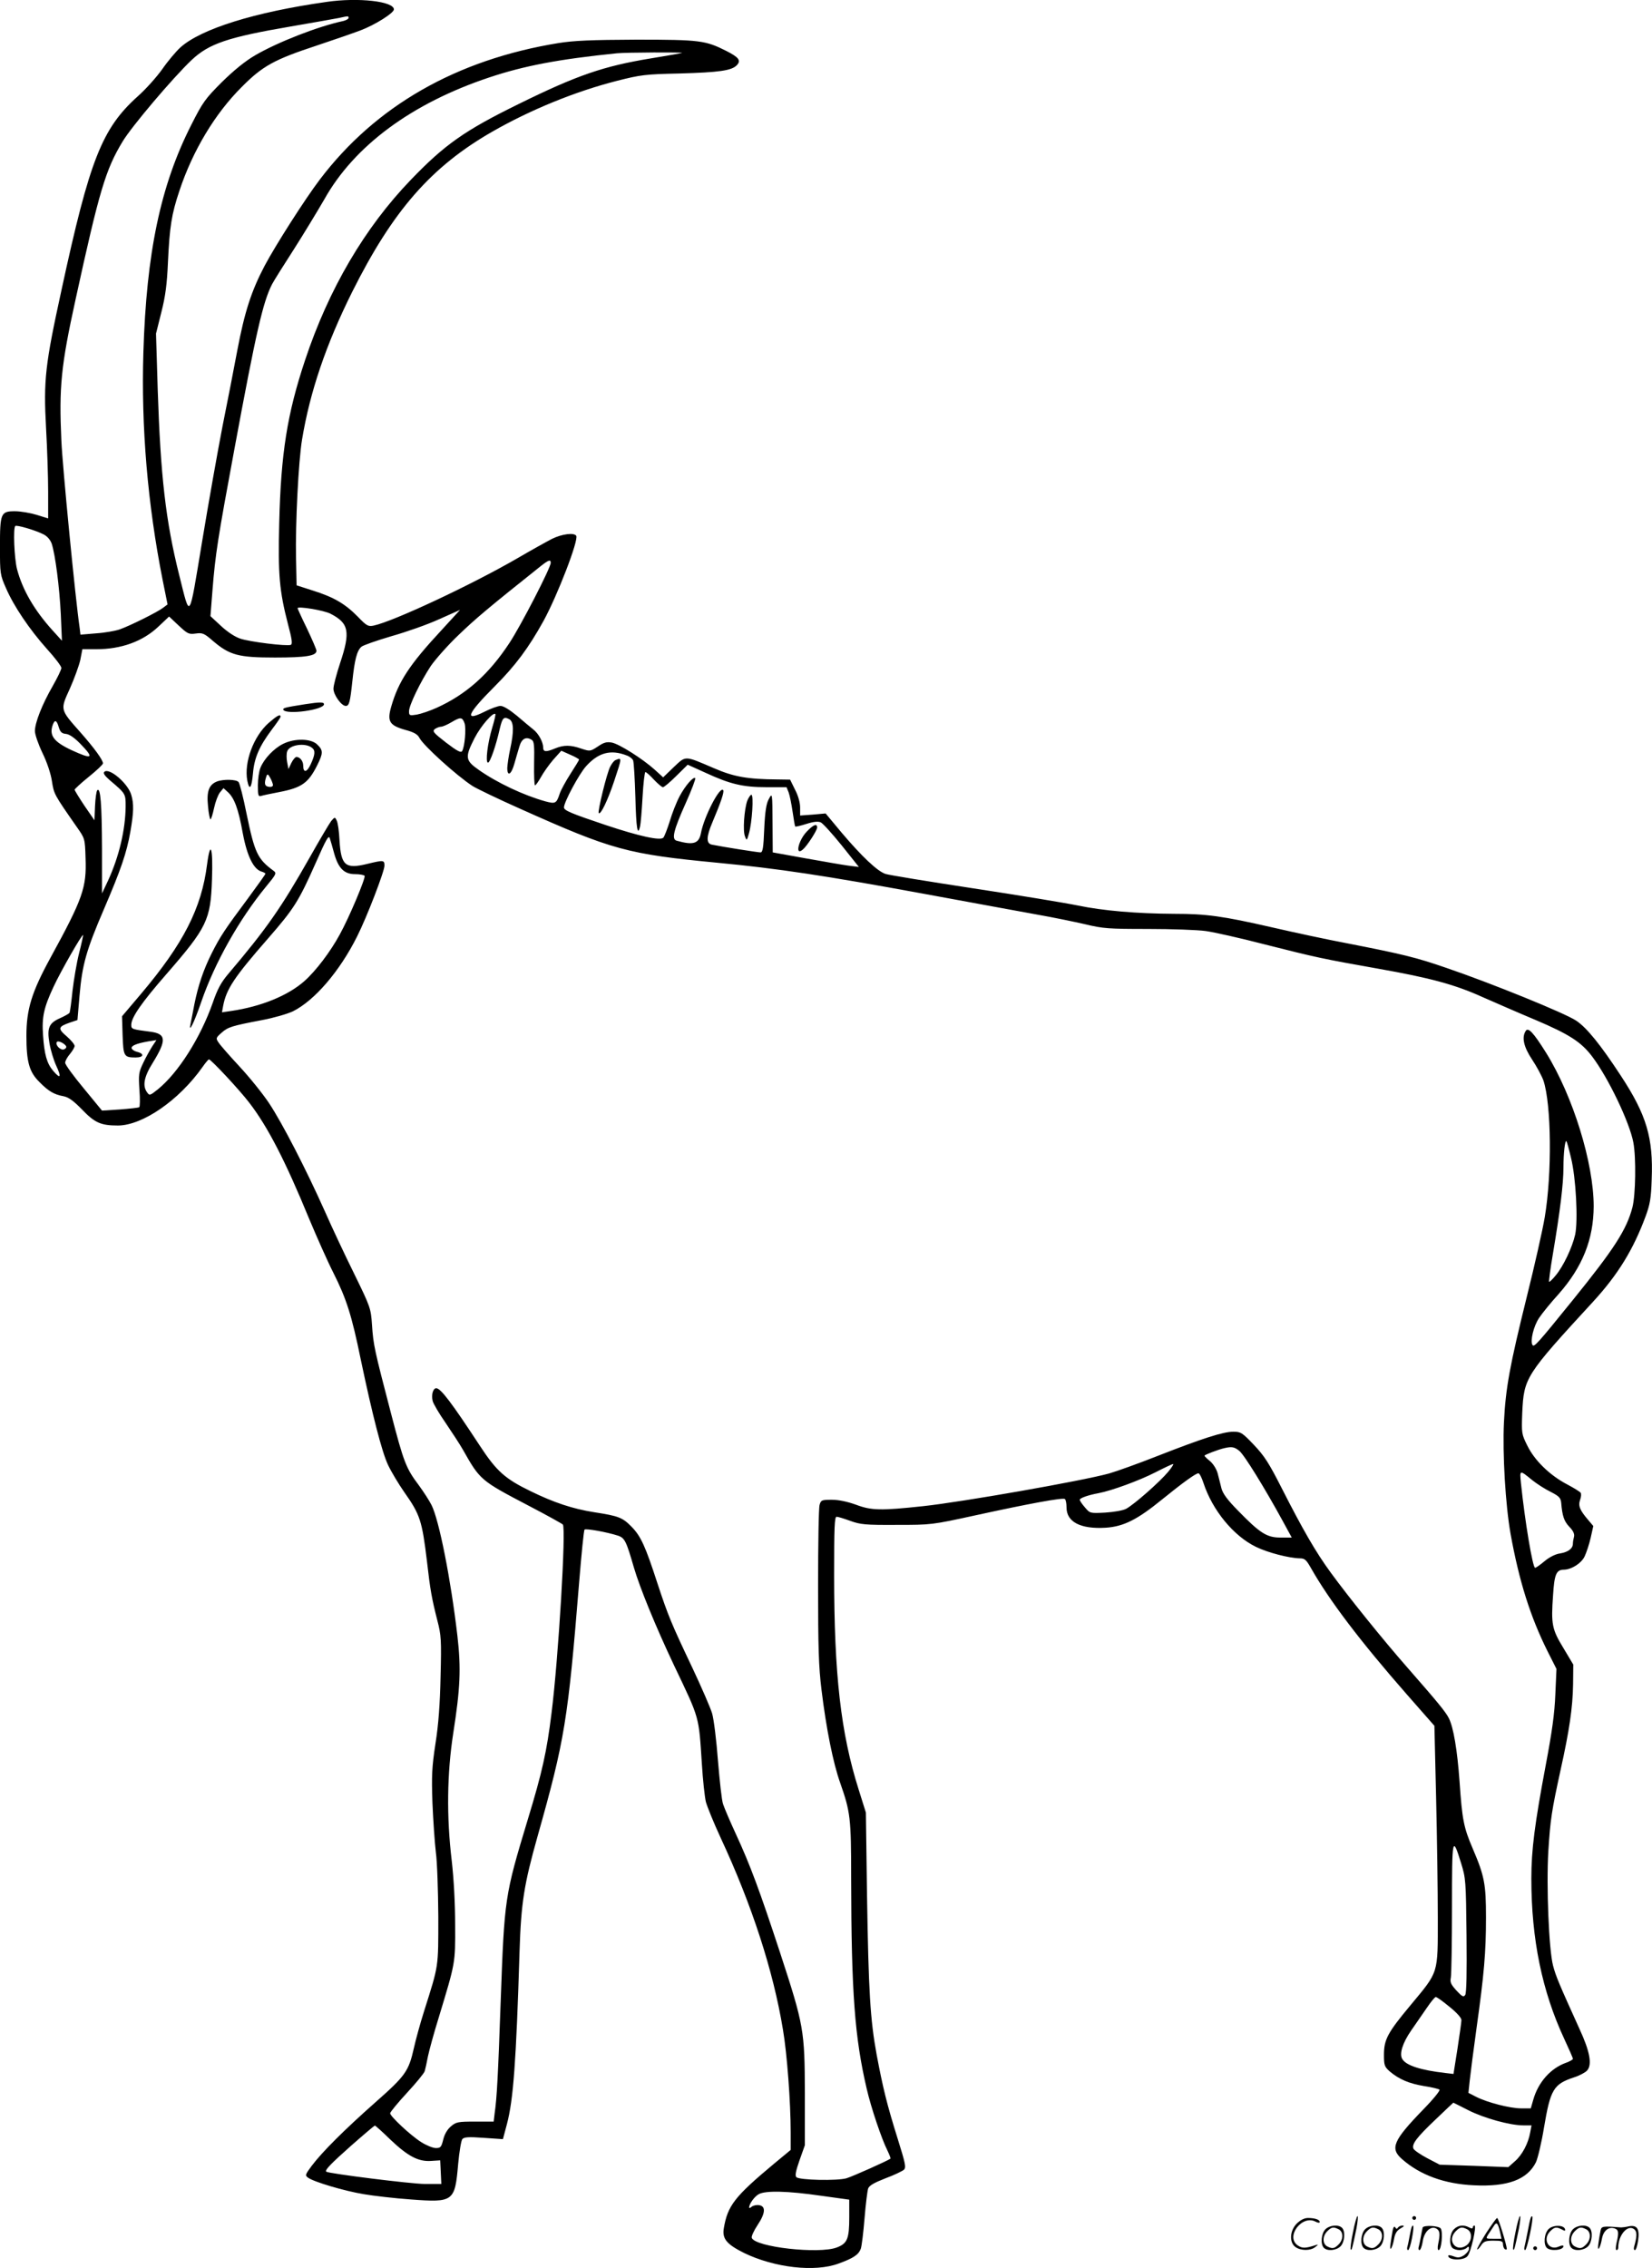
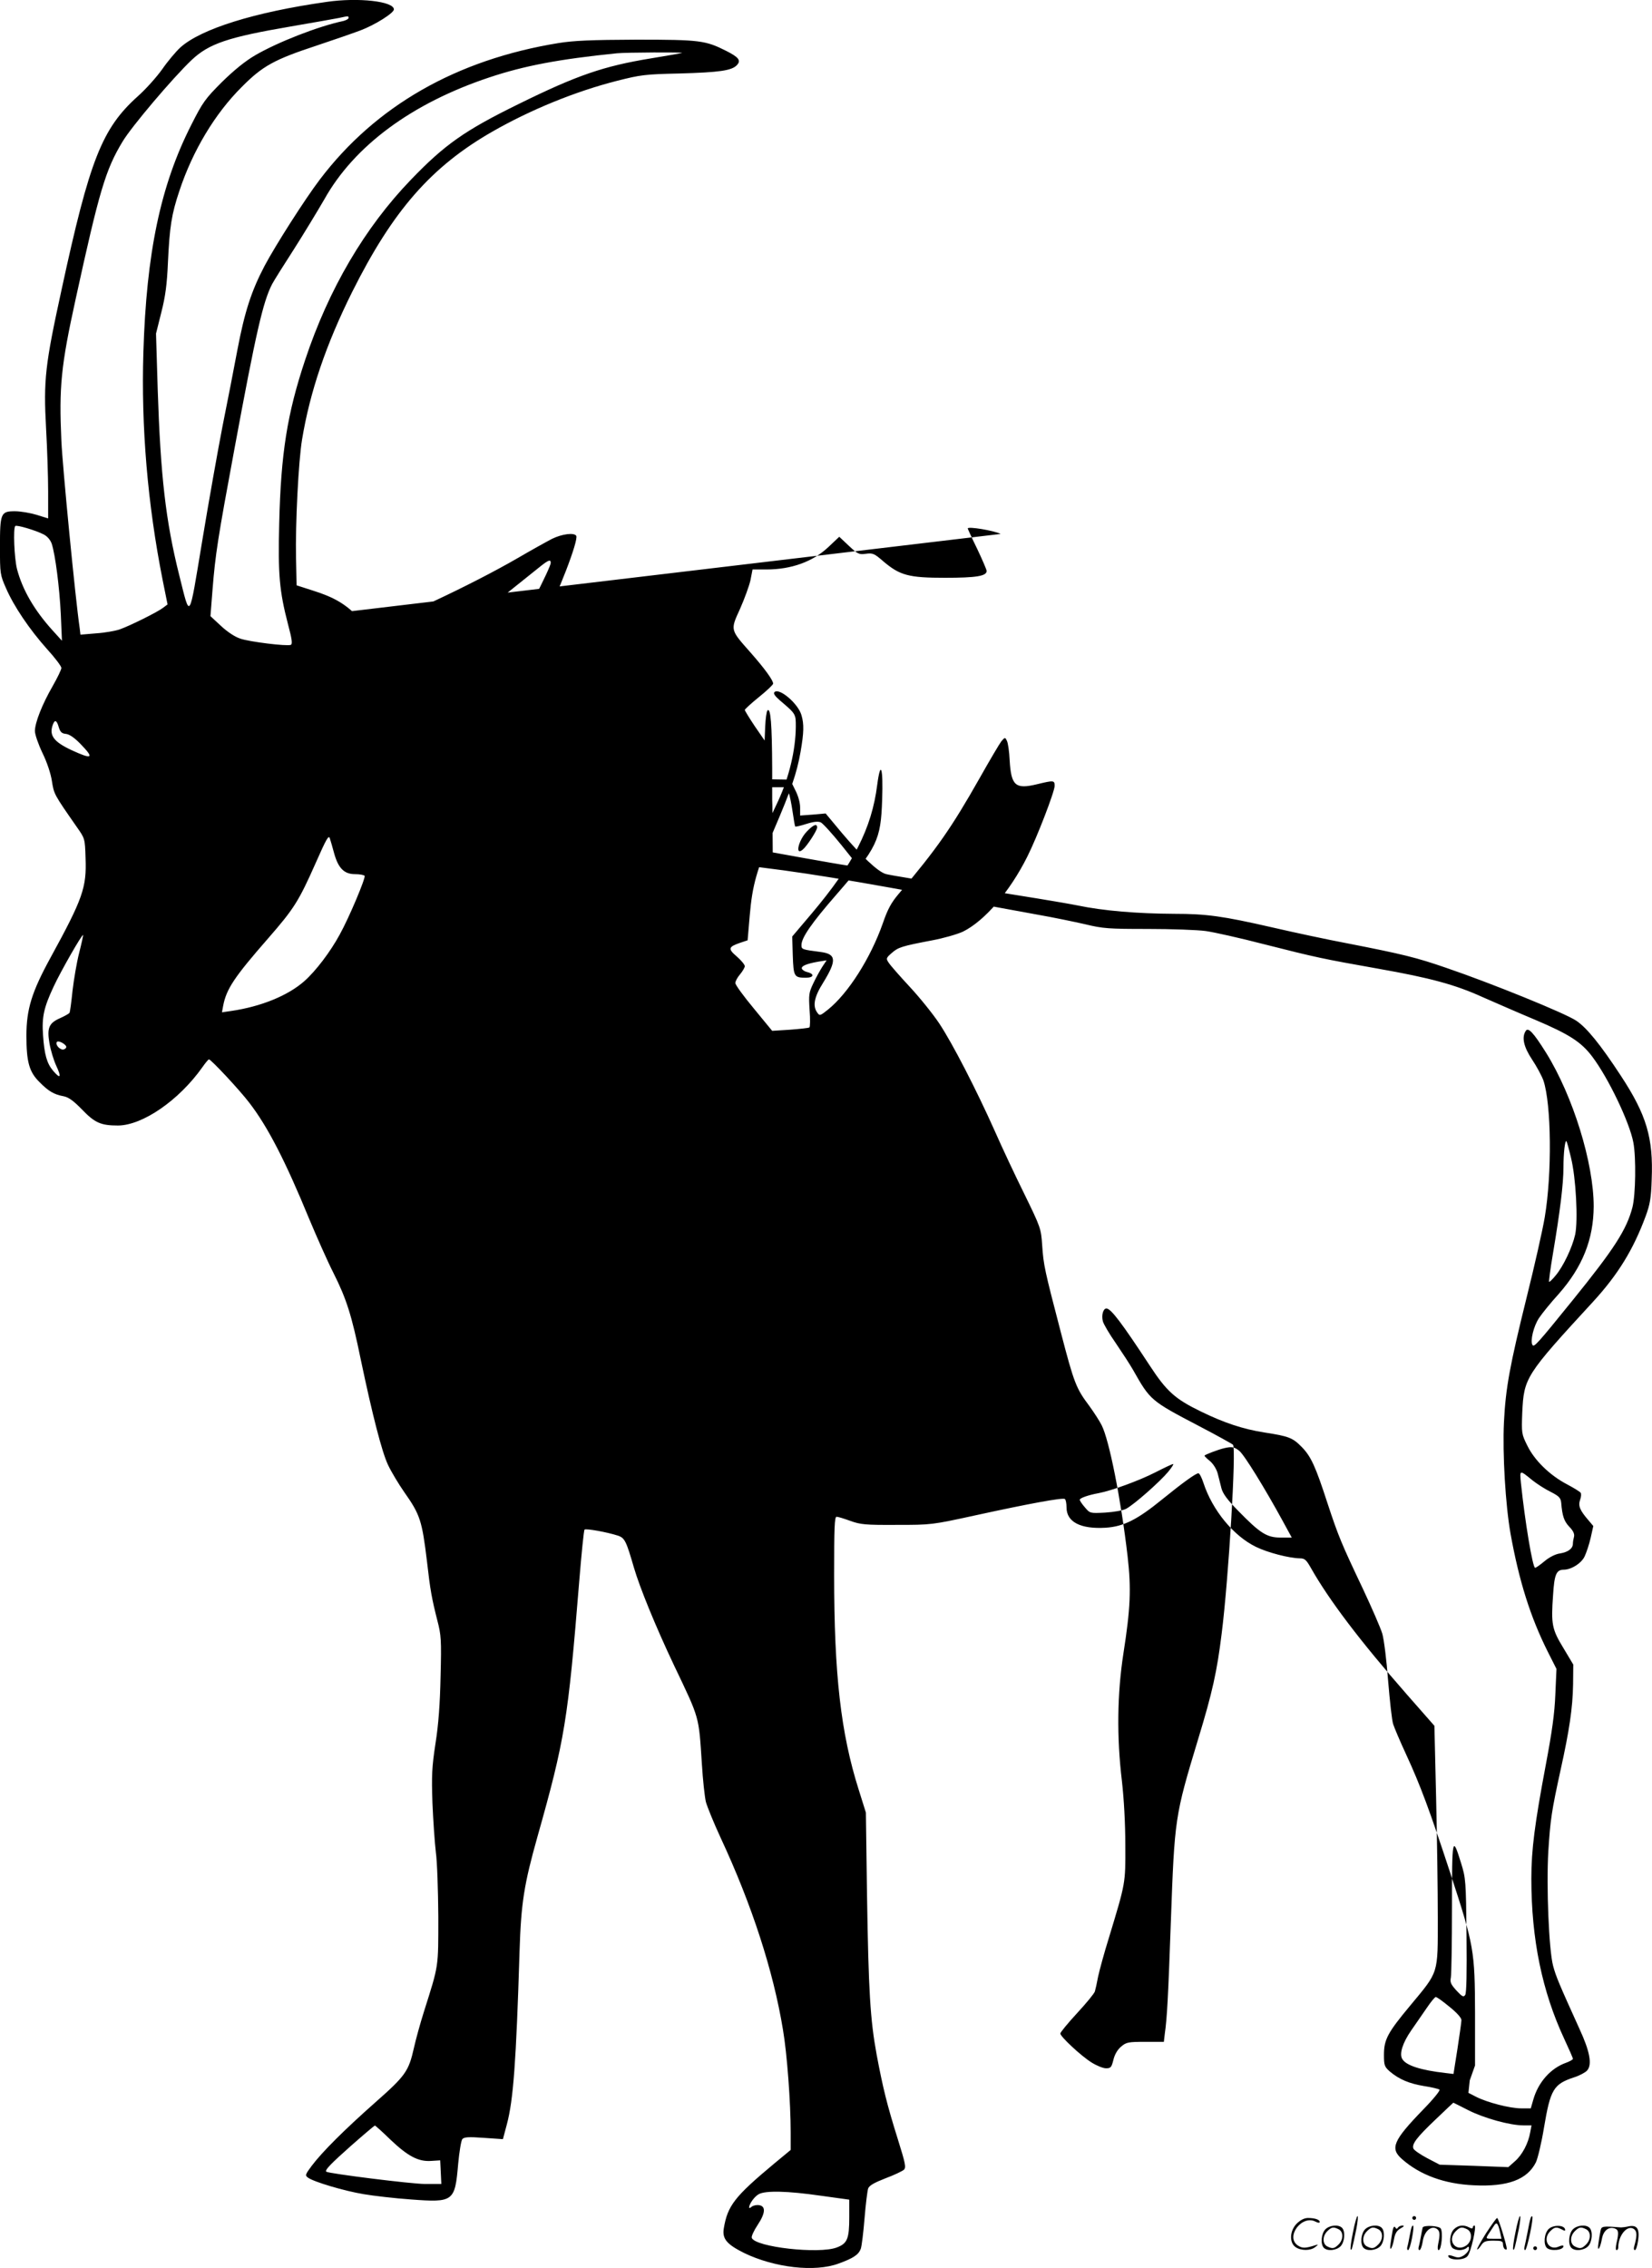
<svg xmlns="http://www.w3.org/2000/svg" version="1.0" viewBox="0 0 874.345 1199.969" preserveAspectRatio="xMidYMid meet">
  <g transform="translate(-0.518,1200.49) scale(0.1,-0.1)" fill="#000000" stroke="none">
-     <path d="M1735 11995 c-382 -54 -666 -143 -775 -241 -24 -22 -67 -73 -96 -115 -30 -42 -88 -107 -130 -144 -189 -170 -254 -334 -403 -1023 -87 -398 -96 -477 -82 -733 6 -107 11 -258 11 -335 l0 -142 -61 19 c-33 10 -85 19 -115 19 -75 0 -79 -10 -79 -190 0 -140 1 -147 32 -217 41 -95 124 -218 217 -322 42 -46 76 -91 76 -100 0 -9 -21 -52 -46 -96 -56 -97 -94 -194 -94 -238 0 -18 18 -70 40 -116 24 -49 44 -109 50 -149 11 -69 10 -68 132 -243 42 -60 43 -60 46 -164 6 -156 -14 -214 -186 -528 -99 -181 -127 -272 -127 -412 0 -139 15 -192 69 -245 47 -48 77 -66 127 -75 27 -5 53 -24 98 -70 68 -71 100 -85 191 -85 130 1 322 133 446 308 16 23 32 42 35 42 11 0 164 -164 214 -230 97 -126 190 -306 317 -615 39 -93 96 -222 128 -285 69 -137 97 -225 145 -460 61 -290 111 -486 144 -556 17 -36 56 -101 86 -144 84 -119 94 -151 120 -366 17 -151 26 -199 55 -313 20 -77 22 -102 17 -295 -3 -146 -11 -256 -27 -356 -19 -125 -21 -169 -16 -315 4 -93 12 -210 18 -260 7 -49 12 -202 13 -340 0 -274 3 -253 -75 -500 -21 -66 -45 -154 -54 -195 -28 -124 -44 -147 -205 -289 -164 -145 -281 -262 -336 -335 -35 -47 -36 -51 -19 -63 30 -22 191 -70 294 -87 52 -9 165 -22 250 -28 226 -17 233 -11 250 187 6 65 16 125 22 132 9 11 32 13 113 7 l102 -7 21 79 c34 128 49 327 67 914 8 257 24 356 95 608 145 514 161 613 221 1352 12 146 24 268 28 272 6 7 119 -13 177 -32 36 -12 44 -30 84 -168 31 -106 114 -310 213 -519 137 -287 130 -264 147 -521 5 -84 15 -174 21 -200 7 -26 42 -112 79 -192 164 -352 278 -702 329 -1013 22 -128 41 -387 41 -544 l0 -93 -87 -72 c-210 -175 -247 -223 -267 -343 -9 -55 15 -84 107 -130 161 -78 375 -103 501 -56 77 28 105 46 117 78 5 14 14 87 20 162 6 74 15 145 19 157 6 16 33 31 92 54 46 17 89 38 97 45 13 12 8 34 -32 162 -58 185 -79 272 -112 447 -34 186 -43 334 -51 846 l-6 435 -38 121 c-95 300 -130 610 -130 1136 0 251 2 308 13 308 8 0 40 -10 73 -22 53 -19 78 -22 244 -21 185 0 186 0 420 51 284 62 459 94 471 86 5 -3 9 -23 9 -45 0 -77 75 -115 207 -107 95 6 168 43 298 149 111 90 179 139 193 139 6 0 18 -24 27 -52 47 -143 158 -279 277 -337 63 -31 176 -60 233 -61 26 0 34 -8 59 -52 95 -168 259 -385 508 -669 l145 -165 9 -380 c5 -208 9 -494 9 -634 0 -304 6 -283 -145 -465 -121 -145 -140 -181 -140 -262 0 -56 3 -63 31 -88 50 -42 103 -64 181 -77 40 -6 77 -15 82 -19 5 -4 -34 -52 -87 -106 -158 -163 -176 -205 -112 -261 96 -85 226 -132 380 -139 180 -9 283 30 329 121 10 21 30 104 43 184 34 202 50 230 159 266 29 9 60 26 69 36 28 31 15 101 -40 220 -107 236 -125 278 -140 335 -22 84 -36 418 -25 606 11 170 17 210 65 430 46 208 64 327 66 453 l1 104 -52 87 c-61 100 -66 126 -55 280 7 111 17 135 58 135 40 1 92 34 109 70 9 19 24 63 32 98 l14 63 -27 32 c-44 51 -54 75 -43 106 6 16 7 33 3 38 -3 5 -35 25 -71 44 -92 48 -173 127 -211 205 -31 62 -31 66 -27 176 9 184 16 196 376 587 131 143 212 275 277 451 23 62 29 96 32 195 9 219 -27 341 -163 548 -108 165 -181 255 -237 292 -58 39 -449 198 -687 279 -159 55 -228 72 -530 131 -96 18 -274 56 -395 84 -258 59 -345 71 -515 71 -197 1 -375 16 -510 44 -69 14 -318 55 -555 91 -236 36 -445 70 -463 76 -43 14 -126 93 -232 218 l-85 102 -67 -6 -68 -5 0 42 c0 26 -10 63 -27 95 l-26 53 -66 1 c-159 1 -232 14 -336 59 -159 68 -148 68 -214 6 l-56 -54 -45 41 c-66 59 -187 135 -226 143 -28 5 -43 1 -75 -21 -40 -26 -41 -26 -87 -11 -57 20 -93 20 -139 1 -48 -20 -63 -19 -63 5 0 29 -25 75 -53 96 -14 11 -52 43 -86 72 -39 32 -71 52 -87 52 -13 0 -52 -14 -85 -31 -110 -55 -91 -11 55 135 109 109 179 203 258 346 73 133 187 428 173 450 -11 18 -75 10 -128 -16 -29 -15 -110 -60 -182 -102 -247 -143 -658 -335 -762 -357 -29 -6 -37 -2 -85 48 -66 67 -125 102 -236 137 l-87 28 -3 144 c-4 179 13 515 32 628 42 253 127 503 265 780 215 430 418 663 743 849 201 115 438 212 658 268 126 32 149 35 330 39 212 6 279 15 306 45 22 24 9 41 -56 74 -111 56 -140 60 -475 60 -242 -1 -333 -5 -414 -18 -541 -88 -968 -333 -1263 -722 -79 -104 -234 -347 -292 -456 -70 -133 -106 -243 -145 -449 -17 -91 -52 -271 -78 -400 -25 -129 -74 -404 -108 -610 -71 -427 -62 -414 -121 -179 -72 287 -99 526 -114 981 l-9 298 28 112 c22 86 30 149 35 263 9 191 19 256 61 381 70 211 188 408 330 549 110 111 172 145 397 219 90 30 194 66 231 80 77 29 177 92 177 111 0 43 -188 64 -355 40z m115 -85 c0 -5 -12 -12 -27 -16 -133 -28 -348 -112 -468 -182 -53 -31 -113 -80 -176 -142 -87 -87 -101 -106 -161 -225 -163 -320 -238 -677 -254 -1205 -12 -393 22 -801 102 -1204 l26 -129 -24 -18 c-30 -23 -175 -95 -229 -114 -23 -8 -79 -18 -125 -21 l-83 -7 -4 34 c-23 156 -91 856 -97 992 -13 285 -2 396 75 747 126 577 159 687 249 836 48 80 266 337 365 431 92 87 192 121 526 178 121 21 236 41 255 45 50 11 50 11 50 0z m1765 -185 c-5 -2 -80 -15 -165 -29 -250 -41 -391 -89 -703 -243 -283 -139 -388 -213 -567 -399 -244 -253 -435 -578 -560 -954 -95 -285 -128 -494 -137 -862 -7 -273 1 -360 46 -534 22 -82 25 -107 15 -111 -22 -8 -217 16 -267 33 -30 10 -70 37 -103 68 l-55 51 11 140 c15 188 28 271 116 745 115 621 151 777 199 871 10 19 62 102 115 184 53 83 125 202 161 264 159 285 465 510 873 646 185 62 370 97 676 128 48 5 357 6 345 2z m-3378 -2548 c19 -10 35 -29 42 -49 19 -59 41 -230 48 -373 l6 -140 -49 54 c-97 107 -160 215 -189 326 -14 56 -21 215 -9 227 7 7 109 -23 151 -45z m2683 -150 c0 -26 -158 -332 -218 -423 -109 -166 -229 -273 -386 -344 -35 -16 -83 -32 -105 -36 -38 -6 -41 -5 -41 18 0 31 60 155 115 239 25 36 91 111 148 165 88 85 162 147 432 362 44 35 55 38 55 19z m-1166 -269 c98 -50 107 -95 51 -262 -19 -58 -35 -118 -35 -135 0 -32 42 -91 65 -91 18 0 23 18 35 130 12 114 24 162 48 183 9 8 81 33 159 56 78 22 192 62 253 90 l110 49 -98 -107 c-170 -183 -228 -272 -266 -404 -23 -79 -10 -100 75 -124 45 -12 64 -23 74 -42 21 -41 196 -199 280 -254 22 -14 136 -69 253 -121 487 -218 566 -240 1047 -286 316 -30 568 -68 1090 -164 253 -47 525 -96 605 -111 80 -14 191 -37 248 -50 95 -23 124 -25 332 -25 126 0 264 -5 307 -11 43 -6 182 -37 309 -70 276 -70 309 -77 602 -129 278 -49 410 -85 555 -151 62 -27 187 -82 278 -120 179 -76 243 -117 301 -194 85 -112 198 -348 218 -455 15 -80 12 -277 -5 -343 -31 -118 -95 -218 -316 -491 -187 -231 -205 -251 -213 -237 -13 21 6 100 35 143 16 24 62 81 104 127 126 143 184 289 185 463 0 229 -109 583 -252 813 -67 107 -95 137 -108 115 -22 -34 -10 -85 34 -151 24 -36 51 -86 60 -111 42 -126 46 -492 7 -723 -11 -66 -54 -257 -96 -425 -89 -360 -111 -478 -120 -660 -8 -167 8 -438 35 -590 45 -250 105 -440 196 -622 l47 -93 -6 -135 c-4 -101 -17 -195 -51 -375 -58 -309 -76 -447 -76 -599 0 -321 57 -597 174 -848 25 -54 46 -101 46 -106 0 -4 -17 -14 -37 -21 -81 -29 -147 -103 -173 -196 l-13 -45 -51 0 c-59 0 -179 31 -238 61 l-41 21 7 66 c4 37 20 162 36 277 40 285 50 402 50 585 0 177 -8 219 -70 364 -48 112 -56 152 -70 356 -12 166 -32 286 -57 335 -17 33 -55 80 -218 266 -131 149 -316 379 -407 504 -80 109 -149 230 -258 444 -69 136 -93 173 -149 232 -61 64 -69 69 -108 69 -54 0 -163 -35 -398 -127 -104 -41 -221 -83 -260 -94 -141 -39 -779 -151 -985 -173 -224 -24 -273 -23 -355 8 -45 16 -91 26 -127 26 -54 0 -58 -2 -65 -27 -5 -16 -8 -208 -8 -428 0 -326 3 -428 18 -550 25 -206 62 -390 99 -493 54 -155 58 -183 58 -507 1 -605 19 -840 82 -1110 23 -101 80 -269 110 -328 10 -21 18 -41 16 -43 -10 -9 -197 -93 -233 -104 -49 -14 -249 -10 -265 6 -8 8 -3 33 17 90 l28 79 0 275 c-1 333 -5 358 -131 743 -108 329 -159 466 -233 626 -32 69 -63 142 -69 161 -7 19 -18 123 -27 230 -8 107 -22 220 -31 250 -9 30 -56 138 -104 240 -112 236 -128 274 -186 450 -63 194 -87 247 -136 297 -48 49 -68 57 -198 77 -114 18 -213 51 -336 111 -136 66 -181 106 -270 242 -147 224 -206 303 -230 303 -17 0 -27 -35 -19 -67 3 -14 34 -67 69 -117 34 -50 75 -113 91 -141 91 -161 93 -163 349 -297 94 -49 175 -94 180 -99 18 -17 -23 -706 -60 -999 -25 -202 -49 -311 -125 -560 -123 -407 -124 -414 -144 -965 -14 -395 -20 -510 -32 -592 l-5 -43 -98 0 c-90 0 -101 -2 -128 -25 -19 -16 -34 -41 -41 -70 -10 -40 -14 -45 -39 -45 -16 0 -50 14 -77 31 -56 35 -165 137 -165 153 0 6 40 55 89 108 49 53 91 104 94 115 3 10 11 45 17 78 7 33 32 125 57 205 89 294 88 286 87 490 0 115 -7 243 -18 340 -28 233 -25 462 8 675 37 237 42 341 22 515 -35 300 -97 613 -137 692 -12 24 -42 70 -66 103 -69 92 -80 119 -150 388 -86 330 -92 356 -99 462 -6 88 -8 94 -94 270 -49 99 -119 248 -155 330 -100 224 -226 468 -295 572 -33 50 -104 138 -157 195 -52 56 -103 114 -111 127 -15 22 -15 25 16 52 34 30 52 36 215 67 59 11 132 32 162 46 115 57 248 212 340 396 52 103 145 345 145 375 0 30 -5 30 -92 9 -115 -28 -138 -9 -146 125 -2 47 -9 95 -15 105 -9 19 -10 19 -29 -3 -10 -13 -62 -101 -115 -195 -149 -263 -227 -375 -429 -613 -39 -46 -58 -81 -83 -154 -65 -185 -183 -371 -291 -458 -41 -33 -44 -33 -56 -16 -26 35 -17 83 31 159 72 117 70 151 -12 162 -101 13 -103 14 -103 37 0 39 55 118 185 267 216 248 235 288 242 501 6 170 -8 215 -26 80 -29 -231 -125 -419 -350 -685 l-100 -118 3 -100 c4 -112 7 -118 69 -118 43 0 48 20 7 30 -13 3 -25 11 -28 18 -4 14 25 26 87 37 l44 7 -22 -33 c-12 -19 -34 -58 -48 -88 -24 -50 -25 -61 -20 -142 4 -48 3 -90 -1 -92 -4 -3 -50 -8 -102 -12 l-95 -6 -97 118 c-54 65 -98 125 -98 135 0 9 11 30 25 46 14 17 25 36 25 43 0 8 -19 31 -42 51 -48 41 -46 51 18 73 l39 13 11 129 c14 164 36 241 128 455 91 212 121 299 141 412 18 103 19 148 5 195 -17 61 -118 147 -143 122 -7 -7 2 -20 28 -43 86 -73 85 -72 85 -140 -1 -123 -35 -266 -93 -392 l-32 -68 0 238 c-1 236 -8 325 -25 308 -5 -5 -10 -43 -12 -84 l-3 -75 -53 77 c-28 42 -52 81 -52 85 1 4 34 35 75 68 41 33 75 65 75 71 0 18 -45 80 -120 165 -108 122 -107 117 -55 231 23 52 48 120 55 151 l11 57 73 0 c133 0 247 41 331 121 l55 52 51 -48 c47 -44 54 -47 90 -42 36 5 45 1 91 -39 89 -76 136 -88 328 -88 165 0 220 9 220 36 0 7 -23 60 -50 117 -28 57 -50 106 -50 108 0 12 139 -11 174 -29z m857 -601 c-25 -81 -38 -187 -23 -187 11 0 42 89 62 178 14 59 21 67 50 52 25 -13 26 -64 5 -160 -8 -36 -14 -80 -15 -98 0 -49 22 -35 38 24 8 27 19 67 26 89 12 42 36 55 66 35 12 -7 14 -31 12 -125 -1 -63 1 -115 5 -115 4 0 18 20 31 43 13 24 42 65 65 92 l43 48 47 -21 c26 -11 47 -23 47 -26 0 -3 -21 -37 -46 -76 -25 -39 -50 -85 -56 -103 -18 -54 -23 -56 -76 -42 -115 32 -255 98 -352 166 -73 51 -75 67 -23 169 33 64 98 139 110 127 2 -3 -5 -34 -16 -70z m-147 21 c9 -27 1 -124 -13 -147 -7 -10 -26 0 -85 45 -67 52 -74 60 -59 72 9 6 24 12 32 12 9 0 34 11 56 24 47 28 57 28 69 -6z m-2148 -20 c8 -26 16 -34 38 -36 19 -2 46 -21 77 -53 75 -77 64 -84 -47 -33 -96 45 -121 79 -98 138 10 25 20 19 30 -16z m3006 -150 c15 -5 30 -17 34 -26 4 -10 9 -97 12 -194 4 -165 12 -212 25 -155 3 12 9 82 13 155 4 72 11 132 15 132 5 0 25 -18 45 -40 21 -22 42 -40 48 -40 6 0 38 27 71 60 l60 59 95 -43 c130 -60 197 -76 323 -76 l105 0 11 -27 c6 -16 15 -61 21 -102 6 -41 12 -77 14 -79 2 -2 29 4 60 14 38 12 61 14 75 8 11 -5 61 -60 111 -122 l91 -114 -56 7 c-30 4 -133 22 -228 39 l-172 31 -1 145 c-1 176 -1 172 -21 135 -12 -22 -19 -65 -23 -155 -4 -102 -8 -125 -20 -125 -13 0 -198 29 -257 41 -31 6 -30 42 3 119 43 102 63 159 57 169 -16 26 -102 -140 -118 -227 -11 -56 -40 -65 -129 -40 -27 8 -17 53 49 200 31 69 53 128 50 131 -10 10 -53 -40 -83 -96 -17 -32 -40 -91 -52 -132 -13 -41 -28 -80 -34 -87 -16 -17 -126 7 -306 67 -182 61 -220 77 -220 93 0 28 80 177 117 218 65 72 130 90 215 57z m-1548 -519 c22 -78 53 -109 110 -109 25 0 47 -4 51 -9 6 -11 -81 -219 -132 -311 -50 -92 -127 -193 -187 -246 -87 -77 -230 -135 -388 -158 l-48 -7 6 33 c17 90 58 152 239 359 136 156 161 195 251 398 57 129 69 150 75 130 4 -13 15 -49 23 -80z m-1350 -526 c-13 -51 -28 -141 -35 -200 -6 -59 -13 -112 -16 -117 -3 -4 -25 -17 -50 -28 -59 -26 -70 -52 -56 -133 6 -35 22 -89 36 -119 29 -62 22 -72 -17 -26 -33 39 -46 86 -53 187 -7 97 4 147 56 258 38 82 151 279 156 273 1 -2 -8 -44 -21 -95z m-69 -493 c3 -6 -1 -13 -11 -17 -18 -7 -48 23 -38 39 6 9 39 -6 49 -22z m7965 -591 c26 -104 38 -331 22 -406 -15 -67 -62 -167 -103 -216 -17 -21 -33 -36 -35 -34 -2 2 7 71 21 153 37 220 55 365 55 453 0 73 8 146 16 138 2 -2 13 -41 24 -88z m-1756 -1550 c26 -20 136 -199 230 -371 l48 -88 -60 0 c-72 0 -108 23 -224 142 -56 57 -80 89 -88 118 -5 22 -15 58 -20 79 -6 23 -23 50 -40 65 -17 13 -30 27 -30 29 0 5 74 33 105 40 39 9 53 7 79 -14z m-376 -111 c-43 -52 -181 -174 -223 -196 -17 -9 -65 -17 -111 -20 -80 -4 -80 -4 -107 28 -15 17 -27 35 -27 40 0 9 45 25 100 35 69 13 216 67 300 110 47 24 89 44 94 44 5 1 -7 -18 -26 -41z m1929 -46 c23 -18 66 -46 95 -60 45 -23 53 -32 56 -57 6 -72 15 -98 43 -128 21 -21 28 -38 25 -52 -3 -11 -6 -28 -6 -37 0 -26 -25 -45 -68 -52 -24 -3 -57 -20 -82 -41 -23 -19 -45 -35 -50 -35 -13 0 -54 246 -75 448 -7 72 -8 71 62 14z m-379 -2024 c25 -80 26 -94 29 -383 2 -197 0 -305 -7 -315 -9 -13 -16 -9 -46 23 -30 33 -35 44 -30 69 3 17 6 184 6 371 0 372 2 384 48 235z m-62 -760 c39 -31 64 -59 64 -71 0 -11 -10 -79 -21 -152 l-21 -133 -42 5 c-132 15 -209 40 -229 74 -17 27 2 86 47 151 25 35 61 89 83 120 21 31 42 57 47 57 5 1 37 -22 72 -51z m101 -548 c83 -42 220 -80 291 -80 l43 0 -7 -37 c-10 -58 -42 -119 -81 -153 l-35 -31 -182 7 -181 6 -67 35 c-36 19 -69 42 -72 50 -10 24 18 60 118 155 50 48 92 87 93 88 1 0 37 -18 80 -40z m-5705 -156 c93 -88 148 -117 216 -112 l47 3 3 -62 3 -63 -87 0 c-70 0 -510 55 -522 65 -9 8 24 42 131 137 67 59 124 107 126 107 2 1 40 -33 83 -75z m2276 -296 l152 -21 0 -93 c0 -114 -10 -139 -66 -160 -94 -36 -432 2 -450 51 -3 7 11 38 31 68 42 63 44 100 7 105 -13 2 -30 -2 -38 -8 -7 -7 -14 -9 -14 -4 1 20 29 58 51 70 36 20 154 17 327 -8z M1620 8279 c-108 -17 -120 -20 -115 -30 17 -27 215 0 215 30 0 12 -22 12 -100 0z M1427 8180 c-80 -71 -131 -208 -113 -305 11 -56 23 -41 30 38 7 83 34 144 100 232 25 33 46 63 46 68 0 16 -19 5 -63 -33z M1503 8069 c-48 -24 -99 -77 -119 -125 -8 -19 -14 -61 -14 -94 0 -54 2 -61 18 -56 9 3 52 12 94 20 120 23 155 48 202 142 32 64 32 79 1 109 -32 33 -120 35 -182 4z m154 -21 c18 -14 16 -36 -7 -86 -20 -44 -40 -48 -40 -8 0 24 -17 46 -36 46 -6 0 -18 -14 -27 -32 l-15 -32 -7 36 c-4 20 -4 46 0 57 11 36 97 48 132 19z m-207 -196 c0 -8 -9 -12 -22 -10 -23 3 -26 18 -12 58 4 11 9 9 19 -10 8 -14 14 -31 15 -38z M1153 7870 c-42 -17 -55 -52 -47 -129 3 -39 10 -71 13 -71 4 0 12 27 19 59 7 33 21 70 31 83 l19 23 22 -20 c35 -31 57 -89 80 -218 23 -123 58 -193 101 -204 10 -3 19 -8 19 -11 0 -3 -42 -62 -93 -131 -123 -165 -147 -202 -190 -287 -45 -89 -73 -173 -93 -272 -8 -43 -17 -88 -20 -102 -13 -59 18 2 56 113 71 207 201 438 344 612 52 63 56 70 40 82 -86 63 -101 95 -144 303 -17 85 -36 160 -42 167 -12 15 -82 16 -115 3z M3262 7983 c-7 -3 -19 -18 -27 -34 -18 -33 -68 -239 -61 -246 10 -11 47 66 81 167 43 129 43 128 7 113z M3960 7768 c-16 -47 -24 -159 -12 -188 9 -24 10 -24 21 15 17 59 26 205 13 205 -5 0 -15 -15 -22 -32z M4275 7605 c-45 -47 -63 -131 -21 -95 22 18 76 101 76 117 0 23 -21 14 -55 -22z M7166 194 c-10 -47 -15 -88 -12 -91 5 -6 9 7 30 110 7 37 10 67 6 67 -4 0 -15 -39 -24 -86z M7480 270 c0 -5 5 -10 10 -10 6 0 10 5 10 10 0 6 -4 10 -10 10 -5 0 -10 -4 -10 -10z M8026 194 c-10 -47 -15 -88 -12 -91 5 -6 9 7 30 110 7 37 10 67 6 67 -4 0 -15 -39 -24 -86z M8106 269 c-3 -8 -10 -41 -16 -74 -6 -33 -14 -68 -16 -77 -3 -10 -1 -18 3 -18 10 0 46 171 38 178 -2 3 -7 -1 -9 -9z M6869 241 c-38 -38 -41 -101 -7 -125 29 -20 79 -20 104 0 18 14 18 15 1 10 -53 -17 -69 -17 -92 -2 -69 45 21 166 94 126 12 -6 21 -7 21 -1 0 12 -25 21 -62 21 -19 0 -39 -10 -59 -29z M7870 189 c-28 -45 -49 -83 -47 -85 2 -3 12 7 21 21 14 21 24 25 66 25 43 0 50 -3 50 -19 0 -11 5 -23 10 -26 6 -3 10 -3 10 1 0 20 -44 164 -51 164 -4 0 -30 -37 -59 -81z m75 4 l7 -33 -42 0 c-42 0 -42 0 -28 23 8 12 21 32 29 44 15 25 22 18 34 -34z M7020 210 c-22 -22 -27 -79 -8 -98 19 -19 66 -14 88 8 22 22 27 79 8 98 -19 19 -66 14 -88 -8z m71 0 c25 -14 25 -54 -1 -80 -23 -23 -33 -24 -61 -10 -25 14 -25 54 1 80 23 23 33 24 61 10z M7230 210 c-22 -22 -27 -79 -8 -98 19 -19 66 -14 88 8 22 22 27 79 8 98 -19 19 -66 14 -88 -8z m71 0 c25 -14 25 -54 -1 -80 -23 -23 -33 -24 -61 -10 -25 14 -25 54 1 80 23 23 33 24 61 10z M7376 204 c-3 -16 -8 -47 -11 -69 -8 -51 10 -26 19 27 5 27 15 42 34 53 18 10 22 14 10 15 -9 0 -20 -5 -24 -11 -5 -8 -9 -8 -14 1 -5 8 -10 3 -14 -16z M7477 223 c-2 -4 -7 -26 -11 -48 -4 -22 -9 -48 -12 -57 -3 -10 -1 -18 4 -18 4 0 14 28 20 62 11 58 10 81 -1 61z M7535 220 c-1 -3 -5 -23 -9 -45 -4 -22 -9 -48 -12 -57 -3 -10 -1 -18 4 -18 5 0 13 20 17 45 7 53 44 87 74 68 17 -11 19 -28 8 -80 -4 -18 -3 -33 2 -33 16 0 24 99 11 115 -12 14 -87 18 -95 5z M7700 210 c-22 -22 -27 -79 -8 -98 7 -7 24 -12 38 -12 14 0 31 5 38 12 9 9 12 8 12 -5 0 -9 -12 -24 -26 -34 -21 -13 -32 -15 -55 -6 -16 6 -29 8 -29 3 0 -24 81 -27 102 -2 18 19 50 162 37 162 -5 0 -9 -5 -9 -10 0 -7 -6 -7 -19 0 -30 16 -59 12 -81 -10z m71 0 c29 -16 25 -65 -6 -86 -56 -37 -103 28 -55 76 23 23 33 24 61 10z M8201 211 c-23 -23 -28 -80 -9 -99 19 -19 88 -13 88 9 0 5 -11 4 -24 -2 -54 -25 -89 38 -46 81 23 23 33 24 62 9 16 -9 19 -8 16 3 -8 22 -64 22 -87 -1z M8330 210 c-22 -22 -27 -79 -8 -98 19 -19 66 -14 88 8 22 22 27 79 8 98 -19 19 -66 14 -88 -8z m71 0 c25 -14 25 -54 -1 -80 -23 -23 -33 -24 -61 -10 -25 14 -25 54 1 80 23 23 33 24 61 10z M8476 201 c-3 -14 -8 -44 -11 -66 -8 -51 10 -26 19 27 8 41 35 63 66 53 22 -7 24 -21 11 -77 -5 -22 -5 -38 0 -38 5 0 9 6 9 13 0 68 51 125 85 97 15 -13 15 -35 -1 -92 -3 -10 -1 -18 4 -18 6 0 13 23 17 50 9 63 -5 84 -49 76 -17 -4 -35 -6 -41 -6 -101 8 -104 7 -109 -19z M8120 110 c0 -5 5 -10 10 -10 6 0 10 5 10 10 0 6 -4 10 -10 10 -5 0 -10 -4 -10 -10z" />
+     <path d="M1735 11995 c-382 -54 -666 -143 -775 -241 -24 -22 -67 -73 -96 -115 -30 -42 -88 -107 -130 -144 -189 -170 -254 -334 -403 -1023 -87 -398 -96 -477 -82 -733 6 -107 11 -258 11 -335 l0 -142 -61 19 c-33 10 -85 19 -115 19 -75 0 -79 -10 -79 -190 0 -140 1 -147 32 -217 41 -95 124 -218 217 -322 42 -46 76 -91 76 -100 0 -9 -21 -52 -46 -96 -56 -97 -94 -194 -94 -238 0 -18 18 -70 40 -116 24 -49 44 -109 50 -149 11 -69 10 -68 132 -243 42 -60 43 -60 46 -164 6 -156 -14 -214 -186 -528 -99 -181 -127 -272 -127 -412 0 -139 15 -192 69 -245 47 -48 77 -66 127 -75 27 -5 53 -24 98 -70 68 -71 100 -85 191 -85 130 1 322 133 446 308 16 23 32 42 35 42 11 0 164 -164 214 -230 97 -126 190 -306 317 -615 39 -93 96 -222 128 -285 69 -137 97 -225 145 -460 61 -290 111 -486 144 -556 17 -36 56 -101 86 -144 84 -119 94 -151 120 -366 17 -151 26 -199 55 -313 20 -77 22 -102 17 -295 -3 -146 -11 -256 -27 -356 -19 -125 -21 -169 -16 -315 4 -93 12 -210 18 -260 7 -49 12 -202 13 -340 0 -274 3 -253 -75 -500 -21 -66 -45 -154 -54 -195 -28 -124 -44 -147 -205 -289 -164 -145 -281 -262 -336 -335 -35 -47 -36 -51 -19 -63 30 -22 191 -70 294 -87 52 -9 165 -22 250 -28 226 -17 233 -11 250 187 6 65 16 125 22 132 9 11 32 13 113 7 l102 -7 21 79 c34 128 49 327 67 914 8 257 24 356 95 608 145 514 161 613 221 1352 12 146 24 268 28 272 6 7 119 -13 177 -32 36 -12 44 -30 84 -168 31 -106 114 -310 213 -519 137 -287 130 -264 147 -521 5 -84 15 -174 21 -200 7 -26 42 -112 79 -192 164 -352 278 -702 329 -1013 22 -128 41 -387 41 -544 l0 -93 -87 -72 c-210 -175 -247 -223 -267 -343 -9 -55 15 -84 107 -130 161 -78 375 -103 501 -56 77 28 105 46 117 78 5 14 14 87 20 162 6 74 15 145 19 157 6 16 33 31 92 54 46 17 89 38 97 45 13 12 8 34 -32 162 -58 185 -79 272 -112 447 -34 186 -43 334 -51 846 l-6 435 -38 121 c-95 300 -130 610 -130 1136 0 251 2 308 13 308 8 0 40 -10 73 -22 53 -19 78 -22 244 -21 185 0 186 0 420 51 284 62 459 94 471 86 5 -3 9 -23 9 -45 0 -77 75 -115 207 -107 95 6 168 43 298 149 111 90 179 139 193 139 6 0 18 -24 27 -52 47 -143 158 -279 277 -337 63 -31 176 -60 233 -61 26 0 34 -8 59 -52 95 -168 259 -385 508 -669 l145 -165 9 -380 c5 -208 9 -494 9 -634 0 -304 6 -283 -145 -465 -121 -145 -140 -181 -140 -262 0 -56 3 -63 31 -88 50 -42 103 -64 181 -77 40 -6 77 -15 82 -19 5 -4 -34 -52 -87 -106 -158 -163 -176 -205 -112 -261 96 -85 226 -132 380 -139 180 -9 283 30 329 121 10 21 30 104 43 184 34 202 50 230 159 266 29 9 60 26 69 36 28 31 15 101 -40 220 -107 236 -125 278 -140 335 -22 84 -36 418 -25 606 11 170 17 210 65 430 46 208 64 327 66 453 l1 104 -52 87 c-61 100 -66 126 -55 280 7 111 17 135 58 135 40 1 92 34 109 70 9 19 24 63 32 98 l14 63 -27 32 c-44 51 -54 75 -43 106 6 16 7 33 3 38 -3 5 -35 25 -71 44 -92 48 -173 127 -211 205 -31 62 -31 66 -27 176 9 184 16 196 376 587 131 143 212 275 277 451 23 62 29 96 32 195 9 219 -27 341 -163 548 -108 165 -181 255 -237 292 -58 39 -449 198 -687 279 -159 55 -228 72 -530 131 -96 18 -274 56 -395 84 -258 59 -345 71 -515 71 -197 1 -375 16 -510 44 -69 14 -318 55 -555 91 -236 36 -445 70 -463 76 -43 14 -126 93 -232 218 l-85 102 -67 -6 -68 -5 0 42 c0 26 -10 63 -27 95 l-26 53 -66 1 c-159 1 -232 14 -336 59 -159 68 -148 68 -214 6 l-56 -54 -45 41 c-66 59 -187 135 -226 143 -28 5 -43 1 -75 -21 -40 -26 -41 -26 -87 -11 -57 20 -93 20 -139 1 -48 -20 -63 -19 -63 5 0 29 -25 75 -53 96 -14 11 -52 43 -86 72 -39 32 -71 52 -87 52 -13 0 -52 -14 -85 -31 -110 -55 -91 -11 55 135 109 109 179 203 258 346 73 133 187 428 173 450 -11 18 -75 10 -128 -16 -29 -15 -110 -60 -182 -102 -247 -143 -658 -335 -762 -357 -29 -6 -37 -2 -85 48 -66 67 -125 102 -236 137 l-87 28 -3 144 c-4 179 13 515 32 628 42 253 127 503 265 780 215 430 418 663 743 849 201 115 438 212 658 268 126 32 149 35 330 39 212 6 279 15 306 45 22 24 9 41 -56 74 -111 56 -140 60 -475 60 -242 -1 -333 -5 -414 -18 -541 -88 -968 -333 -1263 -722 -79 -104 -234 -347 -292 -456 -70 -133 -106 -243 -145 -449 -17 -91 -52 -271 -78 -400 -25 -129 -74 -404 -108 -610 -71 -427 -62 -414 -121 -179 -72 287 -99 526 -114 981 l-9 298 28 112 c22 86 30 149 35 263 9 191 19 256 61 381 70 211 188 408 330 549 110 111 172 145 397 219 90 30 194 66 231 80 77 29 177 92 177 111 0 43 -188 64 -355 40z m115 -85 c0 -5 -12 -12 -27 -16 -133 -28 -348 -112 -468 -182 -53 -31 -113 -80 -176 -142 -87 -87 -101 -106 -161 -225 -163 -320 -238 -677 -254 -1205 -12 -393 22 -801 102 -1204 l26 -129 -24 -18 c-30 -23 -175 -95 -229 -114 -23 -8 -79 -18 -125 -21 l-83 -7 -4 34 c-23 156 -91 856 -97 992 -13 285 -2 396 75 747 126 577 159 687 249 836 48 80 266 337 365 431 92 87 192 121 526 178 121 21 236 41 255 45 50 11 50 11 50 0z m1765 -185 c-5 -2 -80 -15 -165 -29 -250 -41 -391 -89 -703 -243 -283 -139 -388 -213 -567 -399 -244 -253 -435 -578 -560 -954 -95 -285 -128 -494 -137 -862 -7 -273 1 -360 46 -534 22 -82 25 -107 15 -111 -22 -8 -217 16 -267 33 -30 10 -70 37 -103 68 l-55 51 11 140 c15 188 28 271 116 745 115 621 151 777 199 871 10 19 62 102 115 184 53 83 125 202 161 264 159 285 465 510 873 646 185 62 370 97 676 128 48 5 357 6 345 2z m-3378 -2548 c19 -10 35 -29 42 -49 19 -59 41 -230 48 -373 l6 -140 -49 54 c-97 107 -160 215 -189 326 -14 56 -21 215 -9 227 7 7 109 -23 151 -45z m2683 -150 c0 -26 -158 -332 -218 -423 -109 -166 -229 -273 -386 -344 -35 -16 -83 -32 -105 -36 -38 -6 -41 -5 -41 18 0 31 60 155 115 239 25 36 91 111 148 165 88 85 162 147 432 362 44 35 55 38 55 19z m-1166 -269 c98 -50 107 -95 51 -262 -19 -58 -35 -118 -35 -135 0 -32 42 -91 65 -91 18 0 23 18 35 130 12 114 24 162 48 183 9 8 81 33 159 56 78 22 192 62 253 90 l110 49 -98 -107 c-170 -183 -228 -272 -266 -404 -23 -79 -10 -100 75 -124 45 -12 64 -23 74 -42 21 -41 196 -199 280 -254 22 -14 136 -69 253 -121 487 -218 566 -240 1047 -286 316 -30 568 -68 1090 -164 253 -47 525 -96 605 -111 80 -14 191 -37 248 -50 95 -23 124 -25 332 -25 126 0 264 -5 307 -11 43 -6 182 -37 309 -70 276 -70 309 -77 602 -129 278 -49 410 -85 555 -151 62 -27 187 -82 278 -120 179 -76 243 -117 301 -194 85 -112 198 -348 218 -455 15 -80 12 -277 -5 -343 -31 -118 -95 -218 -316 -491 -187 -231 -205 -251 -213 -237 -13 21 6 100 35 143 16 24 62 81 104 127 126 143 184 289 185 463 0 229 -109 583 -252 813 -67 107 -95 137 -108 115 -22 -34 -10 -85 34 -151 24 -36 51 -86 60 -111 42 -126 46 -492 7 -723 -11 -66 -54 -257 -96 -425 -89 -360 -111 -478 -120 -660 -8 -167 8 -438 35 -590 45 -250 105 -440 196 -622 l47 -93 -6 -135 c-4 -101 -17 -195 -51 -375 -58 -309 -76 -447 -76 -599 0 -321 57 -597 174 -848 25 -54 46 -101 46 -106 0 -4 -17 -14 -37 -21 -81 -29 -147 -103 -173 -196 l-13 -45 -51 0 c-59 0 -179 31 -238 61 l-41 21 7 66 l28 79 0 275 c-1 333 -5 358 -131 743 -108 329 -159 466 -233 626 -32 69 -63 142 -69 161 -7 19 -18 123 -27 230 -8 107 -22 220 -31 250 -9 30 -56 138 -104 240 -112 236 -128 274 -186 450 -63 194 -87 247 -136 297 -48 49 -68 57 -198 77 -114 18 -213 51 -336 111 -136 66 -181 106 -270 242 -147 224 -206 303 -230 303 -17 0 -27 -35 -19 -67 3 -14 34 -67 69 -117 34 -50 75 -113 91 -141 91 -161 93 -163 349 -297 94 -49 175 -94 180 -99 18 -17 -23 -706 -60 -999 -25 -202 -49 -311 -125 -560 -123 -407 -124 -414 -144 -965 -14 -395 -20 -510 -32 -592 l-5 -43 -98 0 c-90 0 -101 -2 -128 -25 -19 -16 -34 -41 -41 -70 -10 -40 -14 -45 -39 -45 -16 0 -50 14 -77 31 -56 35 -165 137 -165 153 0 6 40 55 89 108 49 53 91 104 94 115 3 10 11 45 17 78 7 33 32 125 57 205 89 294 88 286 87 490 0 115 -7 243 -18 340 -28 233 -25 462 8 675 37 237 42 341 22 515 -35 300 -97 613 -137 692 -12 24 -42 70 -66 103 -69 92 -80 119 -150 388 -86 330 -92 356 -99 462 -6 88 -8 94 -94 270 -49 99 -119 248 -155 330 -100 224 -226 468 -295 572 -33 50 -104 138 -157 195 -52 56 -103 114 -111 127 -15 22 -15 25 16 52 34 30 52 36 215 67 59 11 132 32 162 46 115 57 248 212 340 396 52 103 145 345 145 375 0 30 -5 30 -92 9 -115 -28 -138 -9 -146 125 -2 47 -9 95 -15 105 -9 19 -10 19 -29 -3 -10 -13 -62 -101 -115 -195 -149 -263 -227 -375 -429 -613 -39 -46 -58 -81 -83 -154 -65 -185 -183 -371 -291 -458 -41 -33 -44 -33 -56 -16 -26 35 -17 83 31 159 72 117 70 151 -12 162 -101 13 -103 14 -103 37 0 39 55 118 185 267 216 248 235 288 242 501 6 170 -8 215 -26 80 -29 -231 -125 -419 -350 -685 l-100 -118 3 -100 c4 -112 7 -118 69 -118 43 0 48 20 7 30 -13 3 -25 11 -28 18 -4 14 25 26 87 37 l44 7 -22 -33 c-12 -19 -34 -58 -48 -88 -24 -50 -25 -61 -20 -142 4 -48 3 -90 -1 -92 -4 -3 -50 -8 -102 -12 l-95 -6 -97 118 c-54 65 -98 125 -98 135 0 9 11 30 25 46 14 17 25 36 25 43 0 8 -19 31 -42 51 -48 41 -46 51 18 73 l39 13 11 129 c14 164 36 241 128 455 91 212 121 299 141 412 18 103 19 148 5 195 -17 61 -118 147 -143 122 -7 -7 2 -20 28 -43 86 -73 85 -72 85 -140 -1 -123 -35 -266 -93 -392 l-32 -68 0 238 c-1 236 -8 325 -25 308 -5 -5 -10 -43 -12 -84 l-3 -75 -53 77 c-28 42 -52 81 -52 85 1 4 34 35 75 68 41 33 75 65 75 71 0 18 -45 80 -120 165 -108 122 -107 117 -55 231 23 52 48 120 55 151 l11 57 73 0 c133 0 247 41 331 121 l55 52 51 -48 c47 -44 54 -47 90 -42 36 5 45 1 91 -39 89 -76 136 -88 328 -88 165 0 220 9 220 36 0 7 -23 60 -50 117 -28 57 -50 106 -50 108 0 12 139 -11 174 -29z m857 -601 c-25 -81 -38 -187 -23 -187 11 0 42 89 62 178 14 59 21 67 50 52 25 -13 26 -64 5 -160 -8 -36 -14 -80 -15 -98 0 -49 22 -35 38 24 8 27 19 67 26 89 12 42 36 55 66 35 12 -7 14 -31 12 -125 -1 -63 1 -115 5 -115 4 0 18 20 31 43 13 24 42 65 65 92 l43 48 47 -21 c26 -11 47 -23 47 -26 0 -3 -21 -37 -46 -76 -25 -39 -50 -85 -56 -103 -18 -54 -23 -56 -76 -42 -115 32 -255 98 -352 166 -73 51 -75 67 -23 169 33 64 98 139 110 127 2 -3 -5 -34 -16 -70z m-147 21 c9 -27 1 -124 -13 -147 -7 -10 -26 0 -85 45 -67 52 -74 60 -59 72 9 6 24 12 32 12 9 0 34 11 56 24 47 28 57 28 69 -6z m-2148 -20 c8 -26 16 -34 38 -36 19 -2 46 -21 77 -53 75 -77 64 -84 -47 -33 -96 45 -121 79 -98 138 10 25 20 19 30 -16z m3006 -150 c15 -5 30 -17 34 -26 4 -10 9 -97 12 -194 4 -165 12 -212 25 -155 3 12 9 82 13 155 4 72 11 132 15 132 5 0 25 -18 45 -40 21 -22 42 -40 48 -40 6 0 38 27 71 60 l60 59 95 -43 c130 -60 197 -76 323 -76 l105 0 11 -27 c6 -16 15 -61 21 -102 6 -41 12 -77 14 -79 2 -2 29 4 60 14 38 12 61 14 75 8 11 -5 61 -60 111 -122 l91 -114 -56 7 c-30 4 -133 22 -228 39 l-172 31 -1 145 c-1 176 -1 172 -21 135 -12 -22 -19 -65 -23 -155 -4 -102 -8 -125 -20 -125 -13 0 -198 29 -257 41 -31 6 -30 42 3 119 43 102 63 159 57 169 -16 26 -102 -140 -118 -227 -11 -56 -40 -65 -129 -40 -27 8 -17 53 49 200 31 69 53 128 50 131 -10 10 -53 -40 -83 -96 -17 -32 -40 -91 -52 -132 -13 -41 -28 -80 -34 -87 -16 -17 -126 7 -306 67 -182 61 -220 77 -220 93 0 28 80 177 117 218 65 72 130 90 215 57z m-1548 -519 c22 -78 53 -109 110 -109 25 0 47 -4 51 -9 6 -11 -81 -219 -132 -311 -50 -92 -127 -193 -187 -246 -87 -77 -230 -135 -388 -158 l-48 -7 6 33 c17 90 58 152 239 359 136 156 161 195 251 398 57 129 69 150 75 130 4 -13 15 -49 23 -80z m-1350 -526 c-13 -51 -28 -141 -35 -200 -6 -59 -13 -112 -16 -117 -3 -4 -25 -17 -50 -28 -59 -26 -70 -52 -56 -133 6 -35 22 -89 36 -119 29 -62 22 -72 -17 -26 -33 39 -46 86 -53 187 -7 97 4 147 56 258 38 82 151 279 156 273 1 -2 -8 -44 -21 -95z m-69 -493 c3 -6 -1 -13 -11 -17 -18 -7 -48 23 -38 39 6 9 39 -6 49 -22z m7965 -591 c26 -104 38 -331 22 -406 -15 -67 -62 -167 -103 -216 -17 -21 -33 -36 -35 -34 -2 2 7 71 21 153 37 220 55 365 55 453 0 73 8 146 16 138 2 -2 13 -41 24 -88z m-1756 -1550 c26 -20 136 -199 230 -371 l48 -88 -60 0 c-72 0 -108 23 -224 142 -56 57 -80 89 -88 118 -5 22 -15 58 -20 79 -6 23 -23 50 -40 65 -17 13 -30 27 -30 29 0 5 74 33 105 40 39 9 53 7 79 -14z m-376 -111 c-43 -52 -181 -174 -223 -196 -17 -9 -65 -17 -111 -20 -80 -4 -80 -4 -107 28 -15 17 -27 35 -27 40 0 9 45 25 100 35 69 13 216 67 300 110 47 24 89 44 94 44 5 1 -7 -18 -26 -41z m1929 -46 c23 -18 66 -46 95 -60 45 -23 53 -32 56 -57 6 -72 15 -98 43 -128 21 -21 28 -38 25 -52 -3 -11 -6 -28 -6 -37 0 -26 -25 -45 -68 -52 -24 -3 -57 -20 -82 -41 -23 -19 -45 -35 -50 -35 -13 0 -54 246 -75 448 -7 72 -8 71 62 14z m-379 -2024 c25 -80 26 -94 29 -383 2 -197 0 -305 -7 -315 -9 -13 -16 -9 -46 23 -30 33 -35 44 -30 69 3 17 6 184 6 371 0 372 2 384 48 235z m-62 -760 c39 -31 64 -59 64 -71 0 -11 -10 -79 -21 -152 l-21 -133 -42 5 c-132 15 -209 40 -229 74 -17 27 2 86 47 151 25 35 61 89 83 120 21 31 42 57 47 57 5 1 37 -22 72 -51z m101 -548 c83 -42 220 -80 291 -80 l43 0 -7 -37 c-10 -58 -42 -119 -81 -153 l-35 -31 -182 7 -181 6 -67 35 c-36 19 -69 42 -72 50 -10 24 18 60 118 155 50 48 92 87 93 88 1 0 37 -18 80 -40z m-5705 -156 c93 -88 148 -117 216 -112 l47 3 3 -62 3 -63 -87 0 c-70 0 -510 55 -522 65 -9 8 24 42 131 137 67 59 124 107 126 107 2 1 40 -33 83 -75z m2276 -296 l152 -21 0 -93 c0 -114 -10 -139 -66 -160 -94 -36 -432 2 -450 51 -3 7 11 38 31 68 42 63 44 100 7 105 -13 2 -30 -2 -38 -8 -7 -7 -14 -9 -14 -4 1 20 29 58 51 70 36 20 154 17 327 -8z M1620 8279 c-108 -17 -120 -20 -115 -30 17 -27 215 0 215 30 0 12 -22 12 -100 0z M1427 8180 c-80 -71 -131 -208 -113 -305 11 -56 23 -41 30 38 7 83 34 144 100 232 25 33 46 63 46 68 0 16 -19 5 -63 -33z M1503 8069 c-48 -24 -99 -77 -119 -125 -8 -19 -14 -61 -14 -94 0 -54 2 -61 18 -56 9 3 52 12 94 20 120 23 155 48 202 142 32 64 32 79 1 109 -32 33 -120 35 -182 4z m154 -21 c18 -14 16 -36 -7 -86 -20 -44 -40 -48 -40 -8 0 24 -17 46 -36 46 -6 0 -18 -14 -27 -32 l-15 -32 -7 36 c-4 20 -4 46 0 57 11 36 97 48 132 19z m-207 -196 c0 -8 -9 -12 -22 -10 -23 3 -26 18 -12 58 4 11 9 9 19 -10 8 -14 14 -31 15 -38z M1153 7870 c-42 -17 -55 -52 -47 -129 3 -39 10 -71 13 -71 4 0 12 27 19 59 7 33 21 70 31 83 l19 23 22 -20 c35 -31 57 -89 80 -218 23 -123 58 -193 101 -204 10 -3 19 -8 19 -11 0 -3 -42 -62 -93 -131 -123 -165 -147 -202 -190 -287 -45 -89 -73 -173 -93 -272 -8 -43 -17 -88 -20 -102 -13 -59 18 2 56 113 71 207 201 438 344 612 52 63 56 70 40 82 -86 63 -101 95 -144 303 -17 85 -36 160 -42 167 -12 15 -82 16 -115 3z M3262 7983 c-7 -3 -19 -18 -27 -34 -18 -33 -68 -239 -61 -246 10 -11 47 66 81 167 43 129 43 128 7 113z M3960 7768 c-16 -47 -24 -159 -12 -188 9 -24 10 -24 21 15 17 59 26 205 13 205 -5 0 -15 -15 -22 -32z M4275 7605 c-45 -47 -63 -131 -21 -95 22 18 76 101 76 117 0 23 -21 14 -55 -22z M7166 194 c-10 -47 -15 -88 -12 -91 5 -6 9 7 30 110 7 37 10 67 6 67 -4 0 -15 -39 -24 -86z M7480 270 c0 -5 5 -10 10 -10 6 0 10 5 10 10 0 6 -4 10 -10 10 -5 0 -10 -4 -10 -10z M8026 194 c-10 -47 -15 -88 -12 -91 5 -6 9 7 30 110 7 37 10 67 6 67 -4 0 -15 -39 -24 -86z M8106 269 c-3 -8 -10 -41 -16 -74 -6 -33 -14 -68 -16 -77 -3 -10 -1 -18 3 -18 10 0 46 171 38 178 -2 3 -7 -1 -9 -9z M6869 241 c-38 -38 -41 -101 -7 -125 29 -20 79 -20 104 0 18 14 18 15 1 10 -53 -17 -69 -17 -92 -2 -69 45 21 166 94 126 12 -6 21 -7 21 -1 0 12 -25 21 -62 21 -19 0 -39 -10 -59 -29z M7870 189 c-28 -45 -49 -83 -47 -85 2 -3 12 7 21 21 14 21 24 25 66 25 43 0 50 -3 50 -19 0 -11 5 -23 10 -26 6 -3 10 -3 10 1 0 20 -44 164 -51 164 -4 0 -30 -37 -59 -81z m75 4 l7 -33 -42 0 c-42 0 -42 0 -28 23 8 12 21 32 29 44 15 25 22 18 34 -34z M7020 210 c-22 -22 -27 -79 -8 -98 19 -19 66 -14 88 8 22 22 27 79 8 98 -19 19 -66 14 -88 -8z m71 0 c25 -14 25 -54 -1 -80 -23 -23 -33 -24 -61 -10 -25 14 -25 54 1 80 23 23 33 24 61 10z M7230 210 c-22 -22 -27 -79 -8 -98 19 -19 66 -14 88 8 22 22 27 79 8 98 -19 19 -66 14 -88 -8z m71 0 c25 -14 25 -54 -1 -80 -23 -23 -33 -24 -61 -10 -25 14 -25 54 1 80 23 23 33 24 61 10z M7376 204 c-3 -16 -8 -47 -11 -69 -8 -51 10 -26 19 27 5 27 15 42 34 53 18 10 22 14 10 15 -9 0 -20 -5 -24 -11 -5 -8 -9 -8 -14 1 -5 8 -10 3 -14 -16z M7477 223 c-2 -4 -7 -26 -11 -48 -4 -22 -9 -48 -12 -57 -3 -10 -1 -18 4 -18 4 0 14 28 20 62 11 58 10 81 -1 61z M7535 220 c-1 -3 -5 -23 -9 -45 -4 -22 -9 -48 -12 -57 -3 -10 -1 -18 4 -18 5 0 13 20 17 45 7 53 44 87 74 68 17 -11 19 -28 8 -80 -4 -18 -3 -33 2 -33 16 0 24 99 11 115 -12 14 -87 18 -95 5z M7700 210 c-22 -22 -27 -79 -8 -98 7 -7 24 -12 38 -12 14 0 31 5 38 12 9 9 12 8 12 -5 0 -9 -12 -24 -26 -34 -21 -13 -32 -15 -55 -6 -16 6 -29 8 -29 3 0 -24 81 -27 102 -2 18 19 50 162 37 162 -5 0 -9 -5 -9 -10 0 -7 -6 -7 -19 0 -30 16 -59 12 -81 -10z m71 0 c29 -16 25 -65 -6 -86 -56 -37 -103 28 -55 76 23 23 33 24 61 10z M8201 211 c-23 -23 -28 -80 -9 -99 19 -19 88 -13 88 9 0 5 -11 4 -24 -2 -54 -25 -89 38 -46 81 23 23 33 24 62 9 16 -9 19 -8 16 3 -8 22 -64 22 -87 -1z M8330 210 c-22 -22 -27 -79 -8 -98 19 -19 66 -14 88 8 22 22 27 79 8 98 -19 19 -66 14 -88 -8z m71 0 c25 -14 25 -54 -1 -80 -23 -23 -33 -24 -61 -10 -25 14 -25 54 1 80 23 23 33 24 61 10z M8476 201 c-3 -14 -8 -44 -11 -66 -8 -51 10 -26 19 27 8 41 35 63 66 53 22 -7 24 -21 11 -77 -5 -22 -5 -38 0 -38 5 0 9 6 9 13 0 68 51 125 85 97 15 -13 15 -35 -1 -92 -3 -10 -1 -18 4 -18 6 0 13 23 17 50 9 63 -5 84 -49 76 -17 -4 -35 -6 -41 -6 -101 8 -104 7 -109 -19z M8120 110 c0 -5 5 -10 10 -10 6 0 10 5 10 10 0 6 -4 10 -10 10 -5 0 -10 -4 -10 -10z" />
  </g>
</svg>